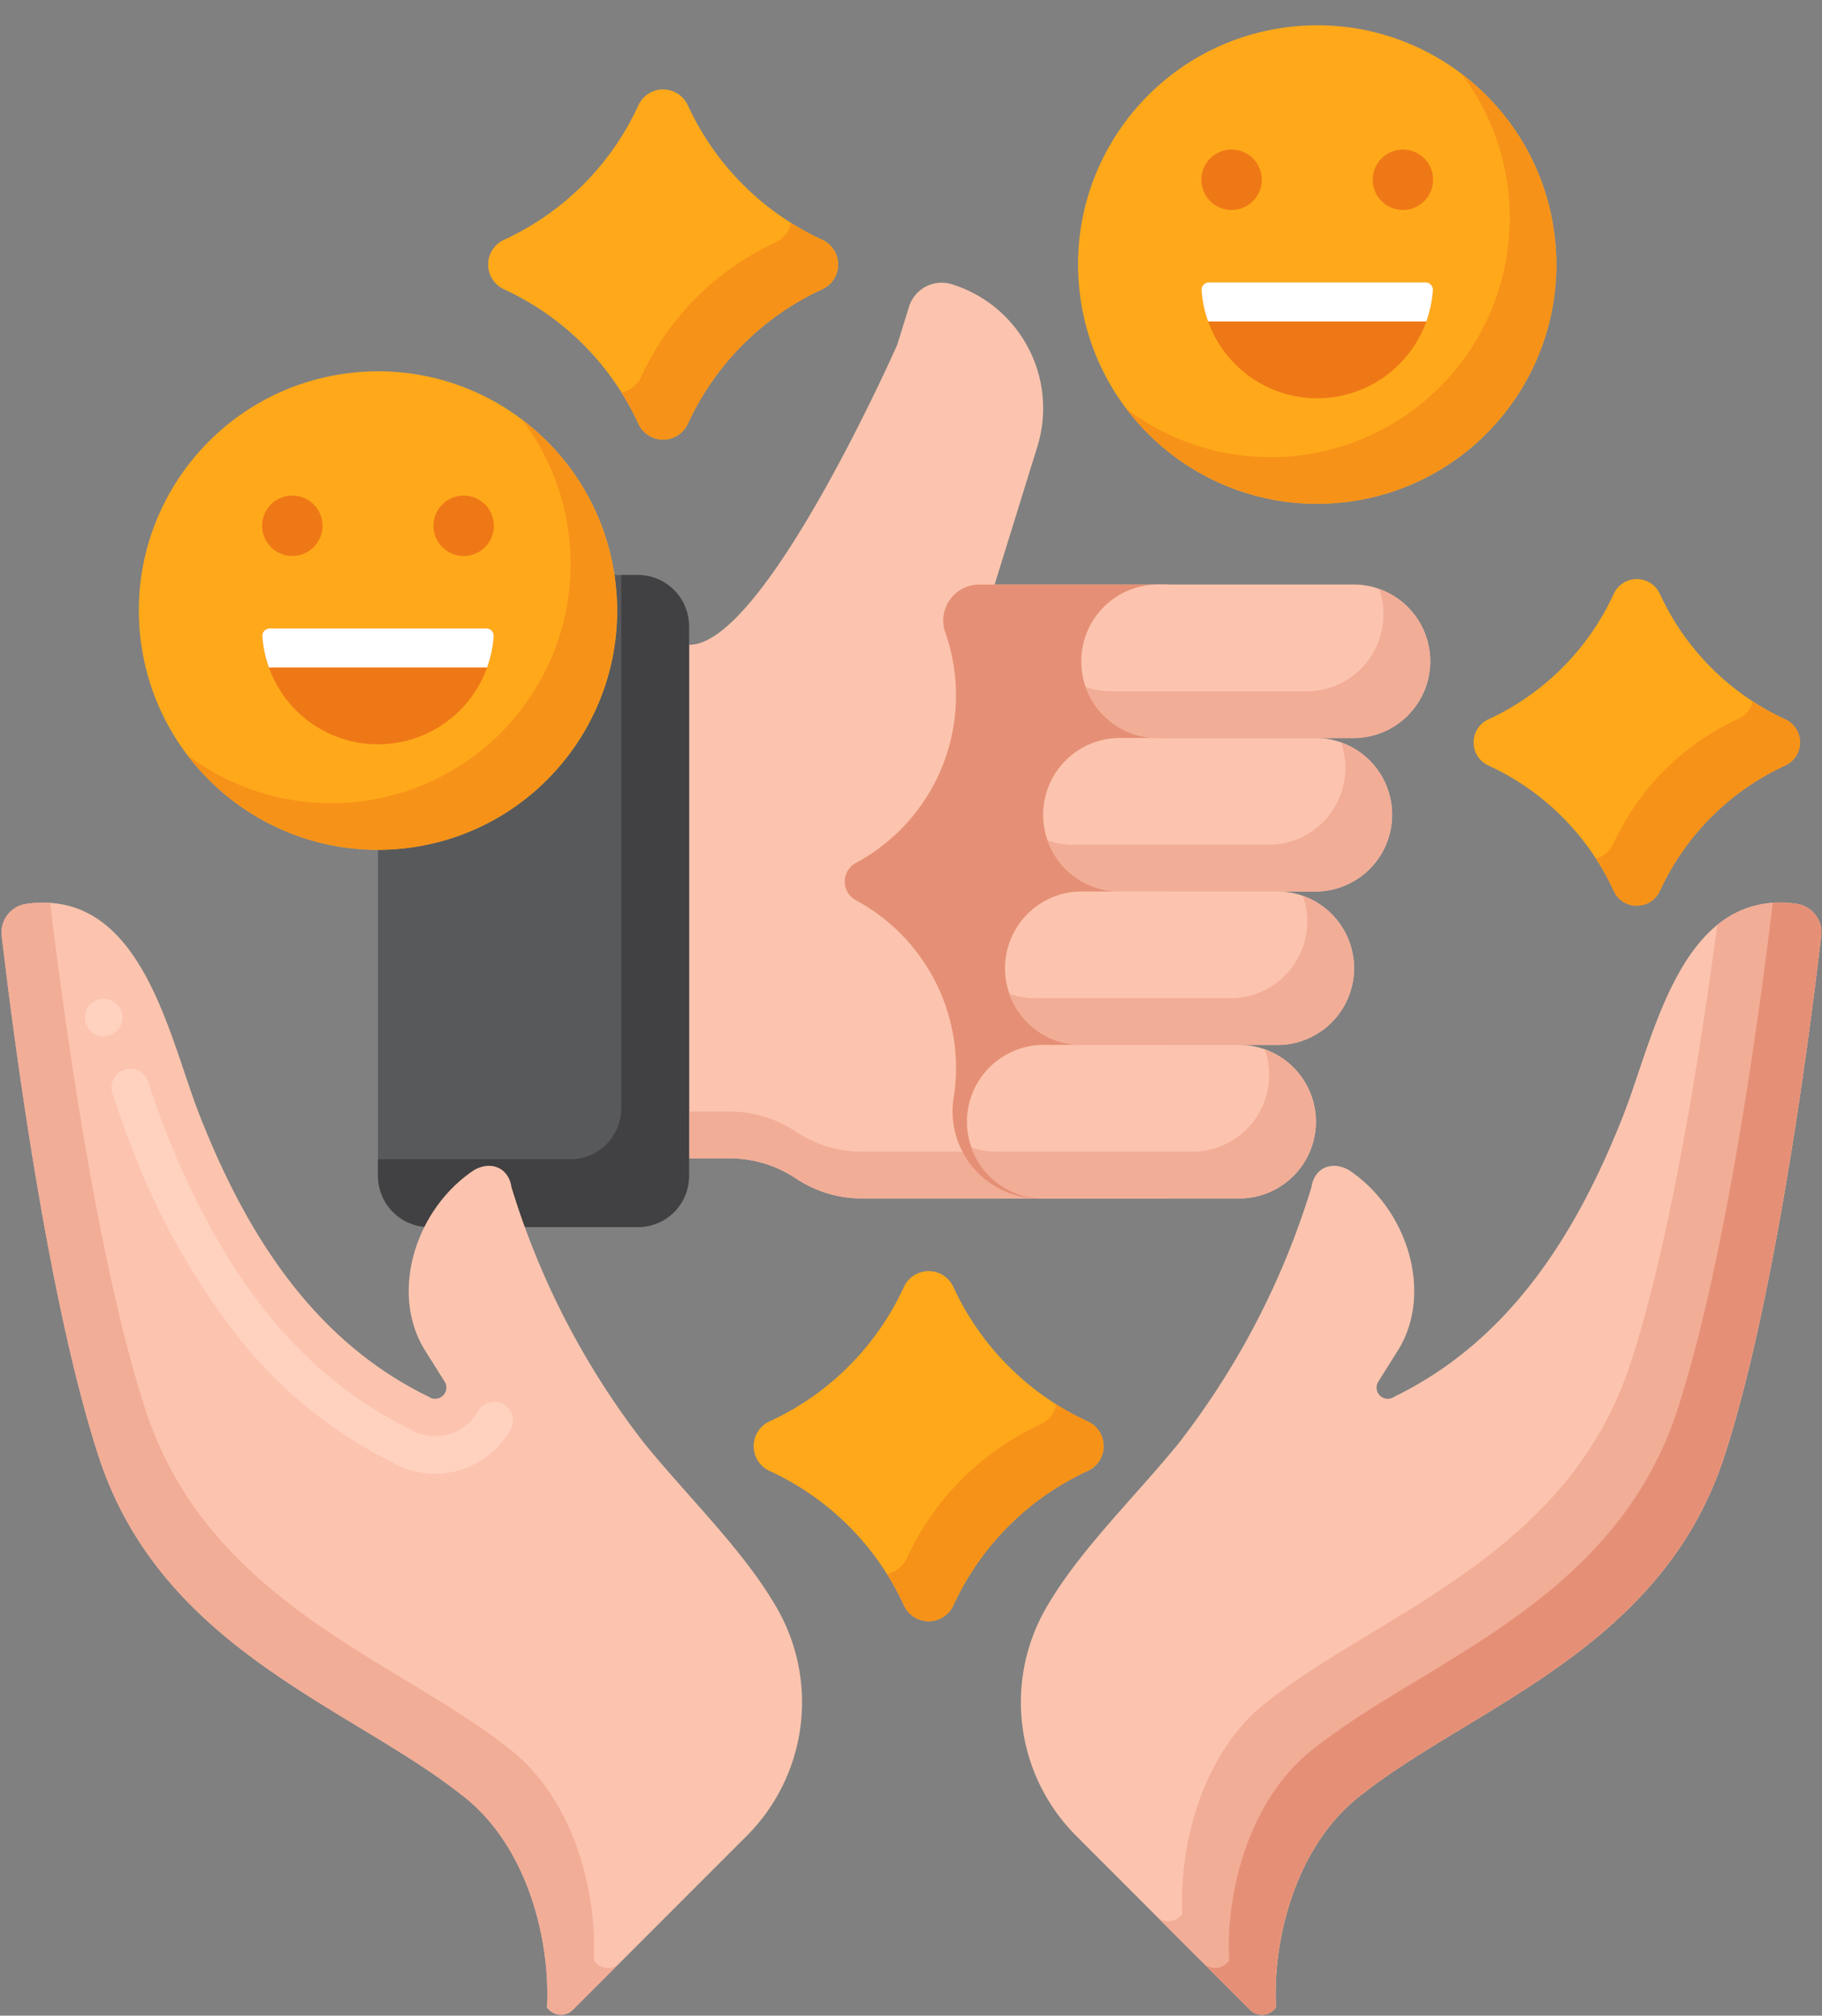
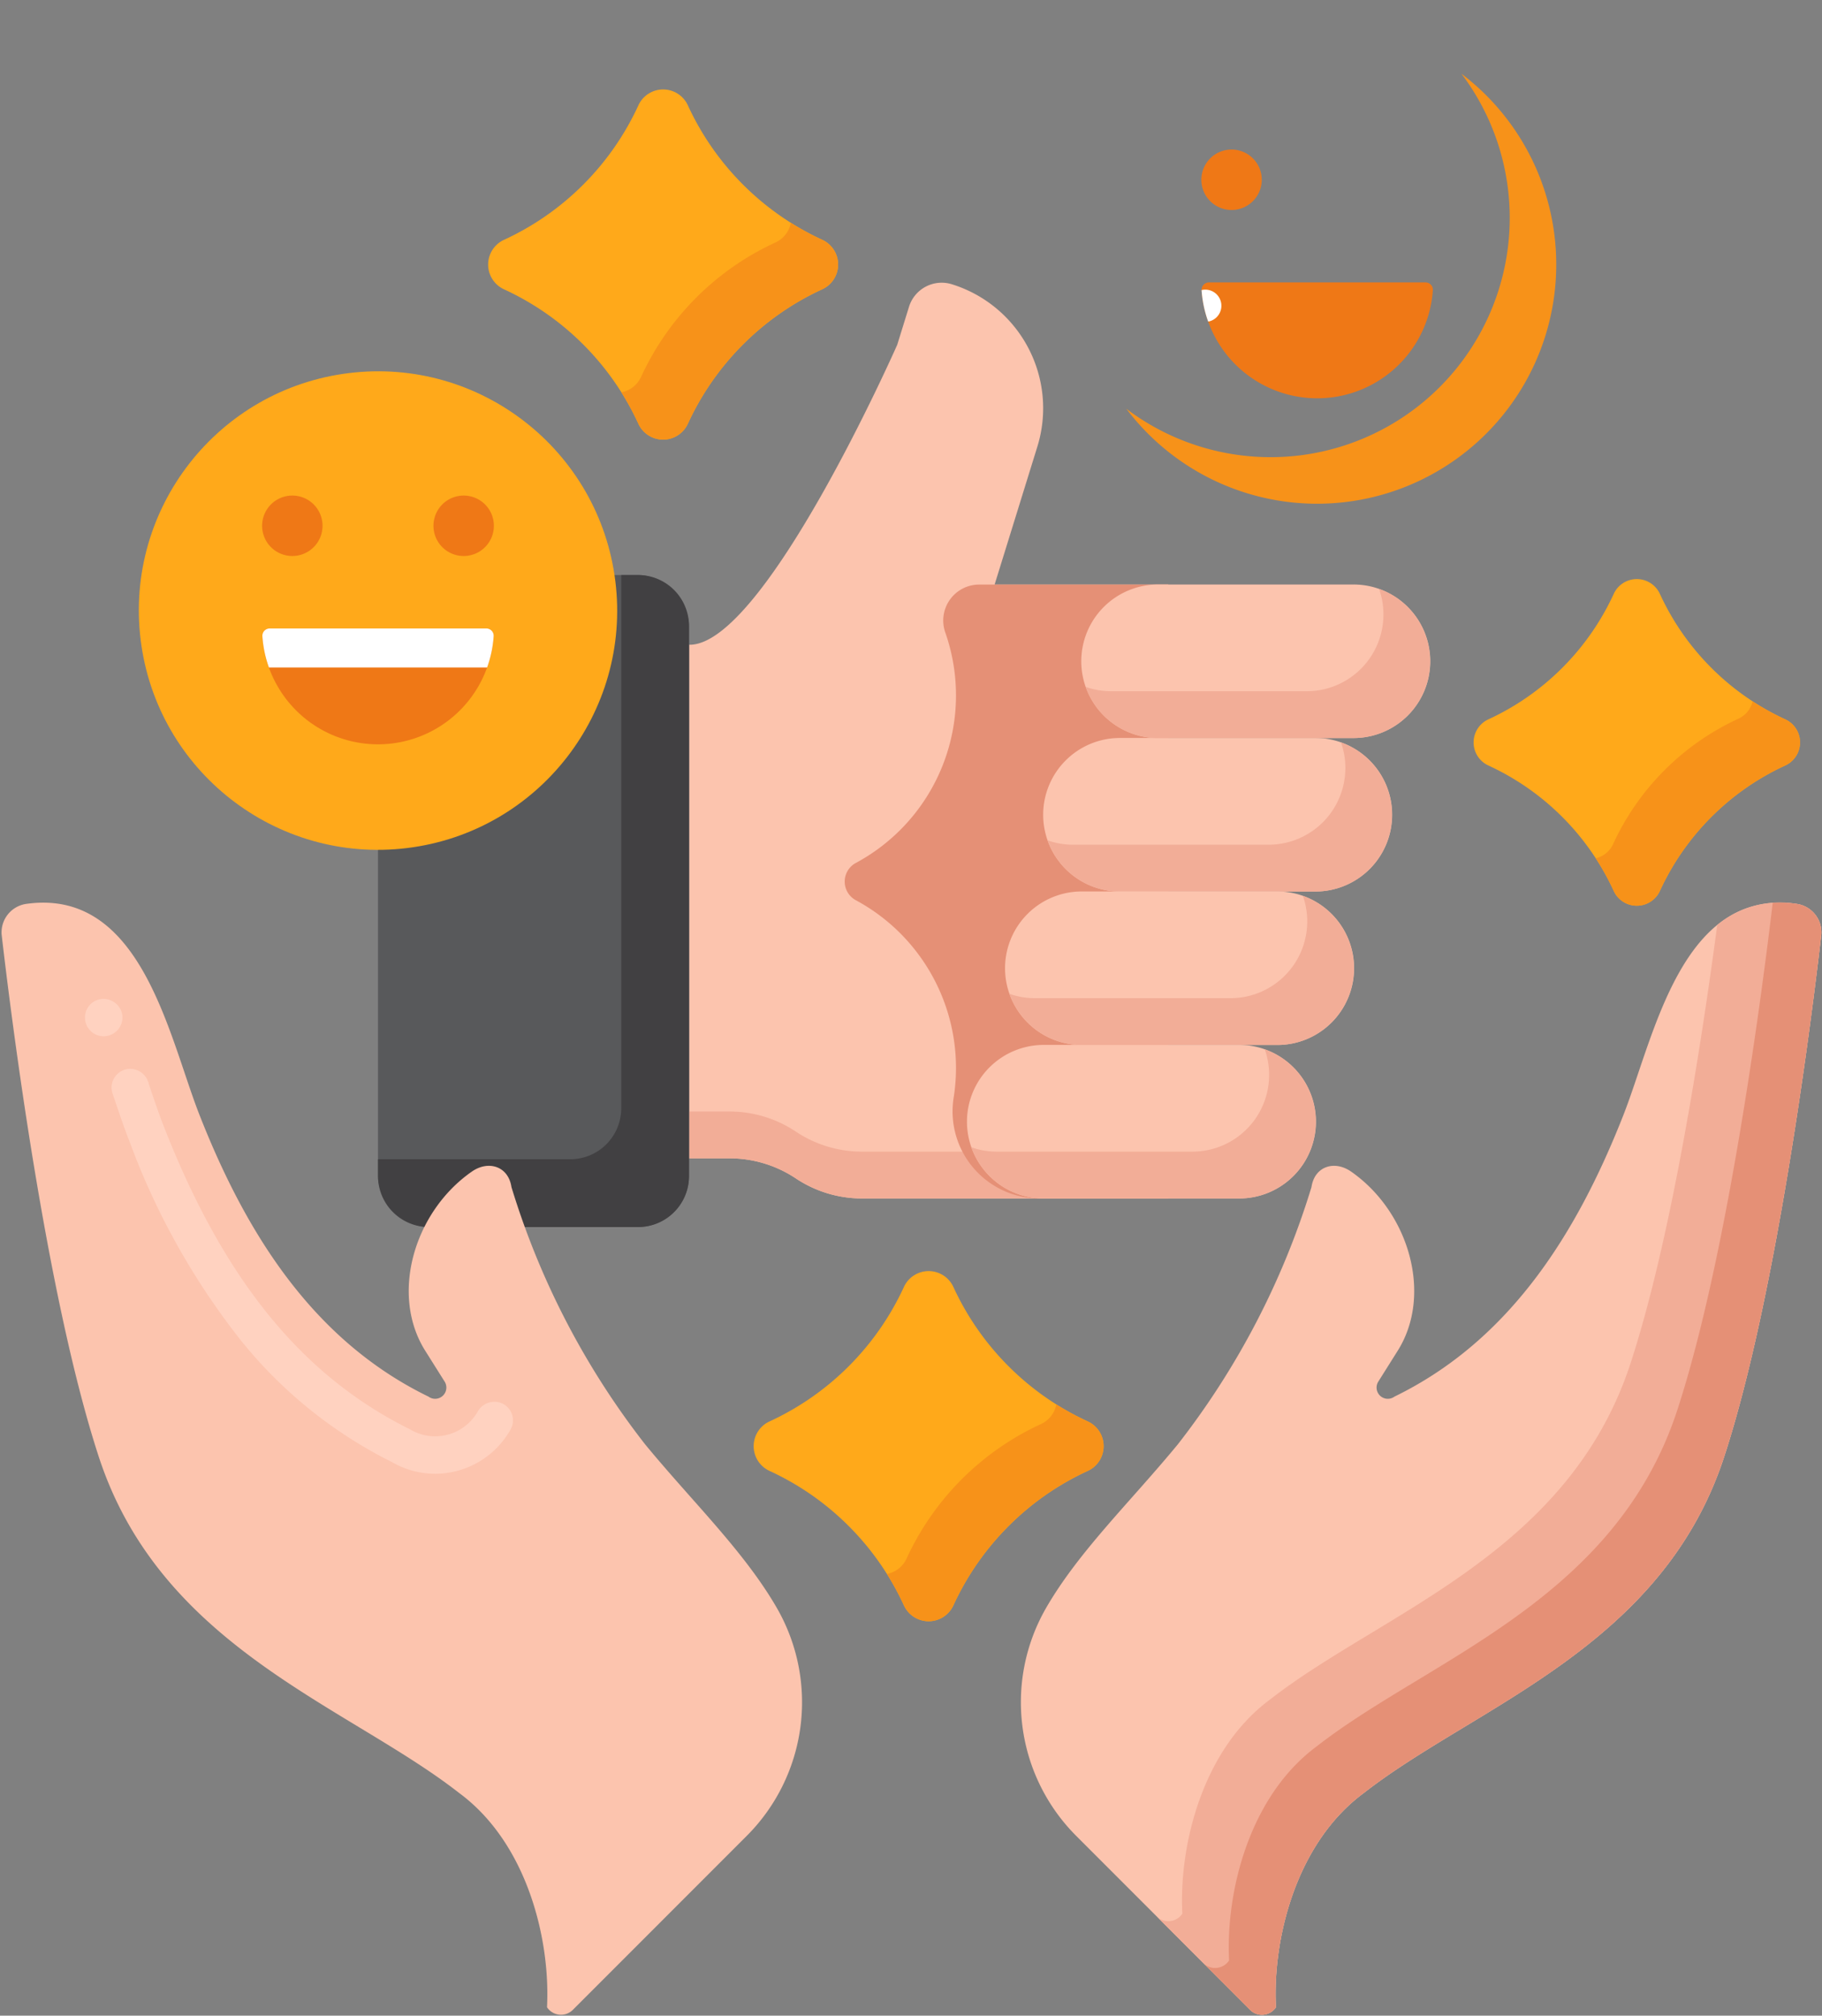
<svg xmlns="http://www.w3.org/2000/svg" height="215.3" preserveAspectRatio="xMidYMid meet" version="1.0" viewBox="30.6 22.7 194.7 215.3" width="194.7" zoomAndPan="magnify">
  <rect x="30.6" y="22.7" width="194.7" height="215.3" fill="#808080" stroke="none" />
  <g id="change1_1">
-     <circle cx="171.36" cy="50.957" fill="#ffa91a" r="25.556" transform="rotate(-6.488 171.367 50.962)" />
-   </g>
+     </g>
  <g id="change2_1">
    <path d="M186.758,30.56a25.557,25.557,0,0,1-35.8,35.8,25.556,25.556,0,1,0,35.8-35.795Z" fill="#f79219" />
  </g>
  <g id="change3_1">
    <path d="M182.926,52.868a.783.783,0,0,1,.791.817,12.384,12.384,0,0,1-24.713,0,.783.783,0,0,1,.791-.817Z" fill="#ef7816" />
  </g>
  <g id="change4_1">
-     <path d="M159,53.685a12.321,12.321,0,0,0,.7,3.349h23.318a12.285,12.285,0,0,0,.7-3.349.784.784,0,0,0-.791-.817H159.795A.783.783,0,0,0,159,53.685Z" fill="#fff" />
+     <path d="M159,53.685a12.321,12.321,0,0,0,.7,3.349h23.318H159.795A.783.783,0,0,0,159,53.685Z" fill="#fff" />
  </g>
  <g id="change3_2">
    <path d="M165.433,41.9a3.228,3.228,0,1,1-3.228-3.227A3.227,3.227,0,0,1,165.433,41.9Z" fill="#ef7816" />
  </g>
  <g id="change3_3">
-     <path d="M183.743,41.9a3.228,3.228,0,1,1-3.227-3.227A3.227,3.227,0,0,1,183.743,41.9Z" fill="#ef7816" />
-   </g>
+     </g>
  <g id="change5_1">
    <path d="M136.885,85.141l4.566-14.729a13.867,13.867,0,0,0-9.14-17.35,3.656,3.656,0,0,0-4.575,2.41l-1.258,4.057c-.013.03-14.229,32.217-22.25,32.04v54.858h4.334a12.755,12.755,0,0,1,7.078,2.143,12.758,12.758,0,0,0,7.077,2.143h32.727V85.141Z" fill="#fcc4ae" />
  </g>
  <g id="change6_1">
    <path d="M115.64,143.57a12.755,12.755,0,0,0-7.078-2.143h-4.334v5h4.334a12.755,12.755,0,0,1,7.078,2.143,12.758,12.758,0,0,0,7.077,2.143h32.727v-5H122.717A12.758,12.758,0,0,1,115.64,143.57Z" fill="#f2ad97" />
  </g>
  <g id="change7_1">
    <path d="M135.231,85.141a3.841,3.841,0,0,0-3.611,5.135,20.313,20.313,0,0,1-9.592,24.614,2.261,2.261,0,0,0,0,3.953,20.342,20.342,0,0,1,10.464,21.207,9.3,9.3,0,0,0,9.262,10.663h13.69V85.141Z" fill="#e59076" />
  </g>
  <g id="change5_2">
    <path d="M171.167,117.927H150.274a8.2,8.2,0,0,1-8.2-8.2h0a8.2,8.2,0,0,1,8.2-8.2h20.893a8.2,8.2,0,0,1,8.2,8.2h0A8.2,8.2,0,0,1,171.167,117.927Z" fill="#fcc4ae" />
  </g>
  <g id="change6_2">
    <path d="M173.9,102a8.2,8.2,0,0,1-7.73,10.927H145.274a8.174,8.174,0,0,1-2.73-.467,8.2,8.2,0,0,0,7.73,5.467h20.893A8.2,8.2,0,0,0,173.9,102Z" fill="#f2ad97" />
  </g>
  <g id="change5_3">
    <path d="M167.1,134.32H146.2a8.2,8.2,0,0,1-8.2-8.2h0a8.2,8.2,0,0,1,8.2-8.2H167.1a8.2,8.2,0,0,1,8.2,8.2h0A8.2,8.2,0,0,1,167.1,134.32Z" fill="#fcc4ae" />
  </g>
  <g id="change6_3">
    <path d="M169.826,118.393a8.2,8.2,0,0,1-7.73,10.927H141.2a8.17,8.17,0,0,1-2.73-.467,8.2,8.2,0,0,0,7.73,5.467H167.1a8.2,8.2,0,0,0,2.73-15.927Z" fill="#f2ad97" />
  </g>
  <g id="change5_4">
    <path d="M163.024,150.713H142.131a8.2,8.2,0,0,1-8.2-8.2h0a8.2,8.2,0,0,1,8.2-8.2h20.893a8.2,8.2,0,0,1,8.2,8.2h0A8.2,8.2,0,0,1,163.024,150.713Z" fill="#fcc4ae" />
  </g>
  <g id="change6_4">
    <path d="M165.754,134.786a8.2,8.2,0,0,1-7.73,10.927H137.131a8.174,8.174,0,0,1-2.73-.467,8.2,8.2,0,0,0,7.73,5.467h20.893a8.2,8.2,0,0,0,2.73-15.927Z" fill="#f2ad97" />
  </g>
  <g id="change5_5">
    <path d="M175.239,101.534H154.346a8.2,8.2,0,0,1-8.2-8.2h0a8.2,8.2,0,0,1,8.2-8.2h20.893a8.2,8.2,0,0,1,8.2,8.2h0A8.2,8.2,0,0,1,175.239,101.534Z" fill="#fcc4ae" />
  </g>
  <g id="change6_5">
    <path d="M177.969,85.607a8.2,8.2,0,0,1-7.731,10.927H149.346a8.175,8.175,0,0,1-2.731-.467,8.2,8.2,0,0,0,7.731,5.467h20.892a8.2,8.2,0,0,0,2.731-15.927Z" fill="#f2ad97" />
  </g>
  <g id="change8_1">
    <rect fill="#58595b" height="69.646" rx="5.448" width="33.234" x="70.994" y="84.121" />
  </g>
  <g id="change9_1">
    <path d="M98.779,84.121H96.986v56.956a5.448,5.448,0,0,1-5.448,5.448H70.994v1.793a5.448,5.448,0,0,0,5.448,5.449H98.779a5.449,5.449,0,0,0,5.449-5.449V89.569A5.449,5.449,0,0,0,98.779,84.121Z" fill="#414042" />
  </g>
  <g id="change1_2">
    <path d="M98.808,33.976A29.278,29.278,0,0,1,84.475,48.31a2.907,2.907,0,0,0,0,5.3A29.254,29.254,0,0,1,98.808,67.939a2.908,2.908,0,0,0,5.307,0,29.242,29.242,0,0,1,14.333-14.332,2.907,2.907,0,0,0,0-5.3,29.254,29.254,0,0,1-14.333-14.334,2.908,2.908,0,0,0-5.307,0Z" fill="#ffa91a" />
  </g>
  <g id="change2_2">
    <path d="M119.9,49.759a2.905,2.905,0,0,0-1.449-1.449,29.466,29.466,0,0,1-3.343-1.812,2.9,2.9,0,0,1-1.657,2.109A29.242,29.242,0,0,0,99.115,62.939,2.911,2.911,0,0,1,97,64.606a29.286,29.286,0,0,1,1.806,3.333,2.909,2.909,0,0,0,5.307,0,29.242,29.242,0,0,1,14.333-14.332A2.907,2.907,0,0,0,119.9,49.759Z" fill="#f79219" />
  </g>
  <g id="change1_3">
    <path d="M127.182,160.189a29.276,29.276,0,0,1-14.333,14.333,2.907,2.907,0,0,0,0,5.3,29.254,29.254,0,0,1,14.333,14.332,2.908,2.908,0,0,0,5.307,0,29.246,29.246,0,0,1,14.333-14.332,2.907,2.907,0,0,0,0-5.3,29.256,29.256,0,0,1-14.333-14.333,2.908,2.908,0,0,0-5.307,0Z" fill="#ffa91a" />
  </g>
  <g id="change2_3">
    <path d="M148.272,175.971a2.911,2.911,0,0,0-1.45-1.449,29.309,29.309,0,0,1-3.343-1.812,2.9,2.9,0,0,1-1.657,2.109,29.25,29.25,0,0,0-14.333,14.332,2.9,2.9,0,0,1-2.113,1.667,29.13,29.13,0,0,1,1.806,3.333,2.908,2.908,0,0,0,5.307,0,29.25,29.25,0,0,1,14.333-14.332A2.908,2.908,0,0,0,148.272,175.971Z" fill="#f79219" />
  </g>
  <g id="change1_4">
    <path d="M203.035,86.157A27.312,27.312,0,0,1,189.663,99.53a2.713,2.713,0,0,0,0,4.942,27.292,27.292,0,0,1,13.372,13.371,2.714,2.714,0,0,0,4.951,0,27.282,27.282,0,0,1,13.373-13.371,2.713,2.713,0,0,0,0-4.942,27.3,27.3,0,0,1-13.373-13.373,2.713,2.713,0,0,0-4.951,0Z" fill="#ffa91a" />
  </g>
  <g id="change2_4">
    <path d="M222.711,100.882a2.71,2.71,0,0,0-1.352-1.352,27.331,27.331,0,0,1-3.476-1.92,2.708,2.708,0,0,1-1.524,1.862,27.282,27.282,0,0,0-13.373,13.371,2.709,2.709,0,0,1-1.366,1.365,2.655,2.655,0,0,1-.5.168,27.177,27.177,0,0,1,1.913,3.467,2.714,2.714,0,0,0,4.951,0,27.282,27.282,0,0,1,13.373-13.371A2.713,2.713,0,0,0,222.711,100.882Z" fill="#f79219" />
  </g>
  <g id="change5_6">
    <path d="M30.775,122.53c1.006,8.716,4.727,38.479,10.379,55.771,6.674,20.433,26.618,26.617,38.532,35.932,7.259,5.364,9.739,15.637,9.368,22.868l.062.092h0a1.794,1.794,0,0,0,2.7.187l18.554-18.555a20.186,20.186,0,0,0,3.281-24.308c-3.494-6.082-9.031-11.369-14.117-17.544A84.862,84.862,0,0,1,85.256,149.5c-.336-2.24-2.465-2.883-4.224-1.664-6.215,4.312-8.813,13.244-4.913,19.268l2.018,3.208a1.2,1.2,0,0,1-1.75,1.567c-12.254-5.963-19.441-17.3-24.456-30.054-3.317-8.428-6.2-24.34-18.563-22.571A3.077,3.077,0,0,0,30.775,122.53Z" fill="#fcc4ae" />
  </g>
  <g id="change10_1">
    <path d="M77.09,180.12a9.126,9.126,0,0,1-4.55-1.22,48.338,48.338,0,0,1-16.21-13.04,77.358,77.358,0,0,1-11.84-21.1c-.6-1.52-1.13-3.1-1.7-4.78l-.08-.24c-.03-.08-.05-.16-.08-.24a2,2,0,0,1,1.25-2.53,2.033,2.033,0,0,1,2.54,1.25l.03.08c.03.09.05.18.08.27.57,1.69,1.11,3.29,1.68,4.72,6.38,16.18,14.69,26.37,26.16,32.06l.11.06a5.155,5.155,0,0,0,2.62.71,5.235,5.235,0,0,0,4.57-2.68,2.041,2.041,0,0,1,2.72-.77,2,2,0,0,1,.77,2.72,9.258,9.258,0,0,1-8.06,4.73Zm-35.4-46.73a2,2,0,0,1-.84-3.82,2.033,2.033,0,0,1,2.64.97.01.01,0,0,1,.01.01,2,2,0,0,1-.98,2.65A1.977,1.977,0,0,1,41.69,133.39Z" fill="#ffd2c0" />
  </g>
  <g id="change6_6">
-     <path d="M94.116,232.193l-.062-.092c.371-7.231-2.109-17.5-9.368-22.868-11.914-9.315-31.858-15.5-38.532-35.932-5.343-16.346-8.96-43.836-10.19-54.157a12.628,12.628,0,0,0-2.6.112,3.077,3.077,0,0,0-2.593,3.274c1.006,8.716,4.727,38.479,10.379,55.771,6.674,20.433,26.618,26.617,38.532,35.932,7.259,5.364,9.739,15.637,9.368,22.868l.062.092a1.794,1.794,0,0,0,2.7.187l5-5A1.794,1.794,0,0,1,94.116,232.193Z" fill="#f2ad97" />
-   </g>
+     </g>
  <g id="change5_7">
    <path d="M225.225,122.53c-1.006,8.716-4.727,38.479-10.379,55.771-6.674,20.433-26.618,26.617-38.532,35.932-7.259,5.364-9.739,15.637-9.368,22.868l-.062.092h0a1.794,1.794,0,0,1-2.7.187l-18.554-18.555a20.186,20.186,0,0,1-3.281-24.308c3.494-6.082,9.031-11.369,14.117-17.544A84.862,84.862,0,0,0,170.744,149.5c.336-2.24,2.465-2.883,4.224-1.664,6.215,4.312,8.813,13.244,4.913,19.268l-2.018,3.208a1.2,1.2,0,0,0,1.75,1.567c12.254-5.963,19.441-17.3,24.456-30.054,3.317-8.428,6.2-24.34,18.563-22.571A3.077,3.077,0,0,1,225.225,122.53Z" fill="#fcc4ae" />
  </g>
  <g id="change6_7">
    <path d="M222.632,119.256a10.52,10.52,0,0,0-8.527,2.249c-1.7,12.8-4.909,33.488-9.259,46.8-6.674,20.433-26.618,26.617-38.532,35.932-7.259,5.364-9.739,15.637-9.368,22.868l-.062.092a1.794,1.794,0,0,1-2.7.188l10,10a1.794,1.794,0,0,0,2.7-.187l.062-.092c-.371-7.231,2.109-17.5,9.368-22.868,11.914-9.315,31.858-15.5,38.532-35.932,5.652-17.292,9.373-47.055,10.379-55.771A3.077,3.077,0,0,0,222.632,119.256Z" fill="#f2ad97" />
  </g>
  <g id="change7_2">
    <path d="M222.632,119.256a12.628,12.628,0,0,0-2.6-.112c-1.23,10.321-4.847,37.811-10.19,54.157-6.674,20.433-26.618,26.617-38.532,35.932-7.259,5.364-9.739,15.637-9.368,22.868l-.062.092a1.794,1.794,0,0,1-2.7.189l5,5a1.794,1.794,0,0,0,2.7-.187l.062-.092c-.371-7.231,2.109-17.5,9.368-22.868,11.914-9.315,31.858-15.5,38.532-35.932,5.652-17.292,9.373-47.055,10.379-55.771A3.077,3.077,0,0,0,222.632,119.256Z" fill="#e59076" />
  </g>
  <g id="change1_5">
    <circle cx="70.994" cy="87.918" fill="#ffa91a" r="25.556" transform="rotate(-7.018 70.995 87.918)" />
  </g>
  <g id="change2_5">
-     <path d="M86.391,67.52a25.557,25.557,0,0,1-35.8,35.8,25.557,25.557,0,1,0,35.8-35.8Z" fill="#f79219" />
-   </g>
+     </g>
  <g id="change3_4">
    <path d="M82.559,89.828a.783.783,0,0,1,.791.817,12.384,12.384,0,0,1-24.713,0,.783.783,0,0,1,.791-.817Z" fill="#ef7816" />
  </g>
  <g id="change4_2">
    <path d="M58.637,90.645a12.277,12.277,0,0,0,.7,3.349H82.653a12.313,12.313,0,0,0,.7-3.349.783.783,0,0,0-.791-.817H59.428A.784.784,0,0,0,58.637,90.645Z" fill="#fff" />
  </g>
  <g id="change3_5">
    <path d="M65.066,78.861a3.228,3.228,0,1,1-3.228-3.227A3.228,3.228,0,0,1,65.066,78.861Z" fill="#ef7816" />
  </g>
  <g id="change3_6">
    <path d="M83.376,78.861a3.228,3.228,0,1,1-3.227-3.227A3.227,3.227,0,0,1,83.376,78.861Z" fill="#ef7816" />
  </g>
</svg>